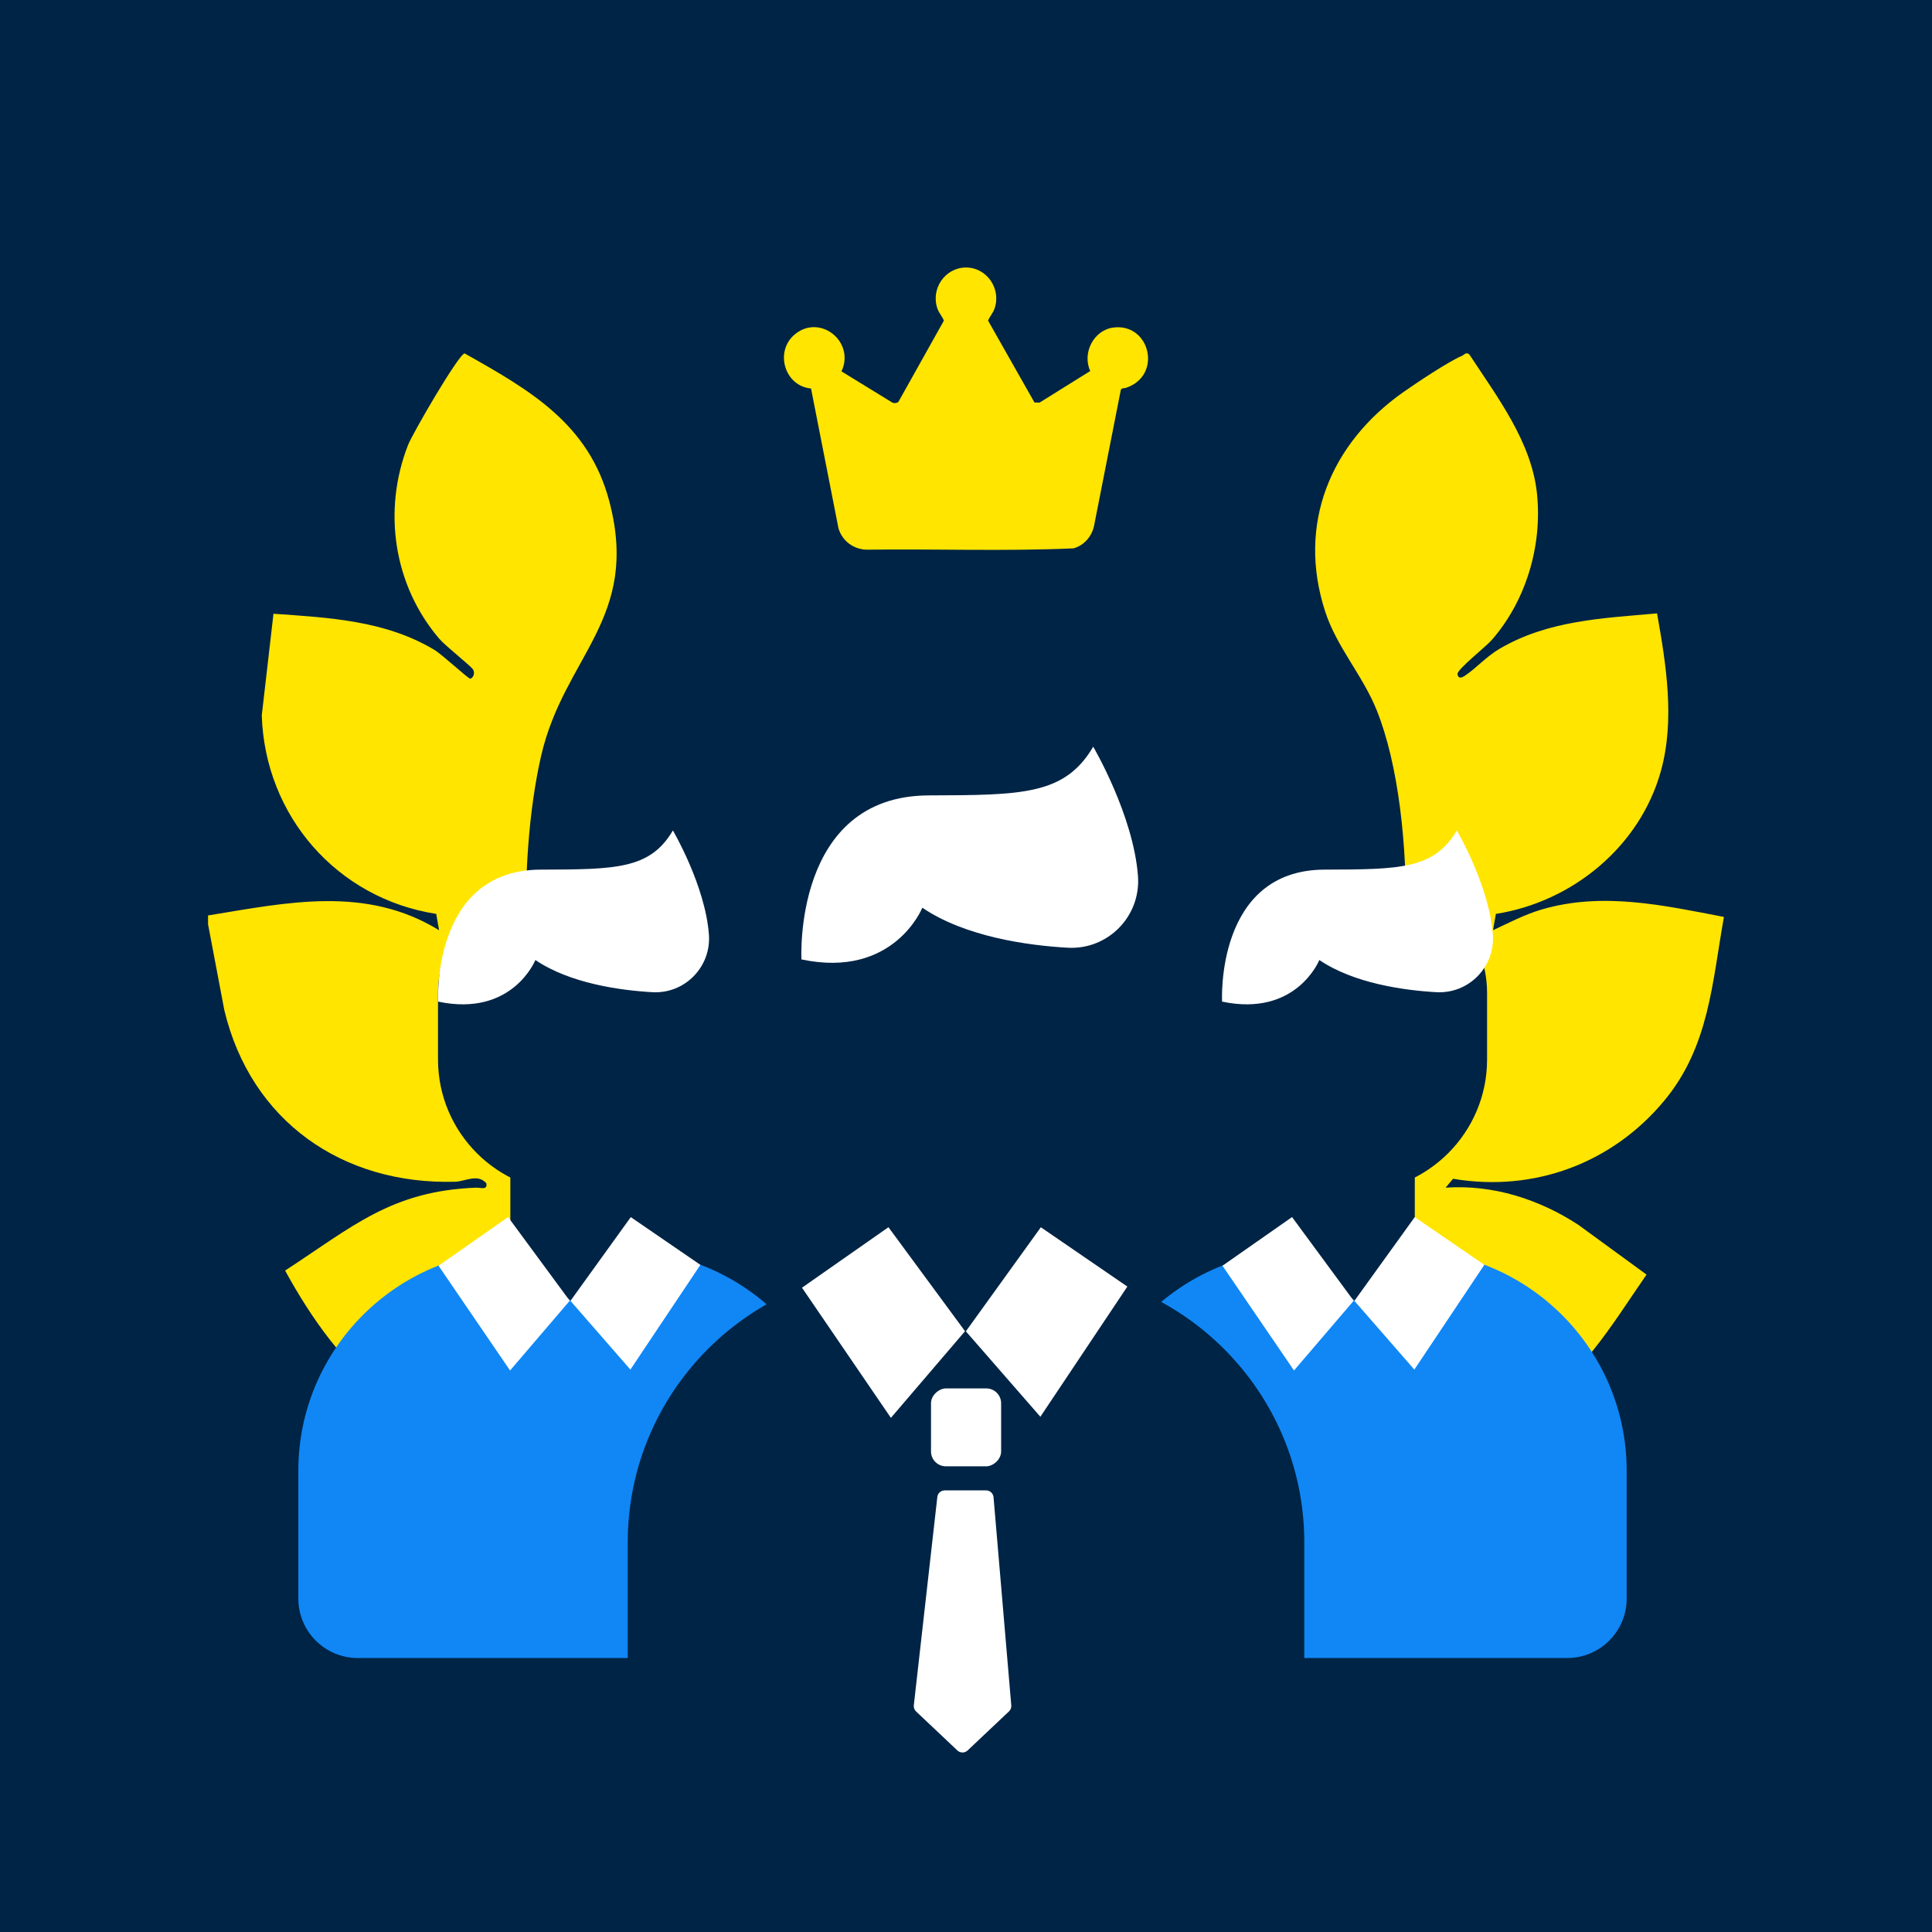
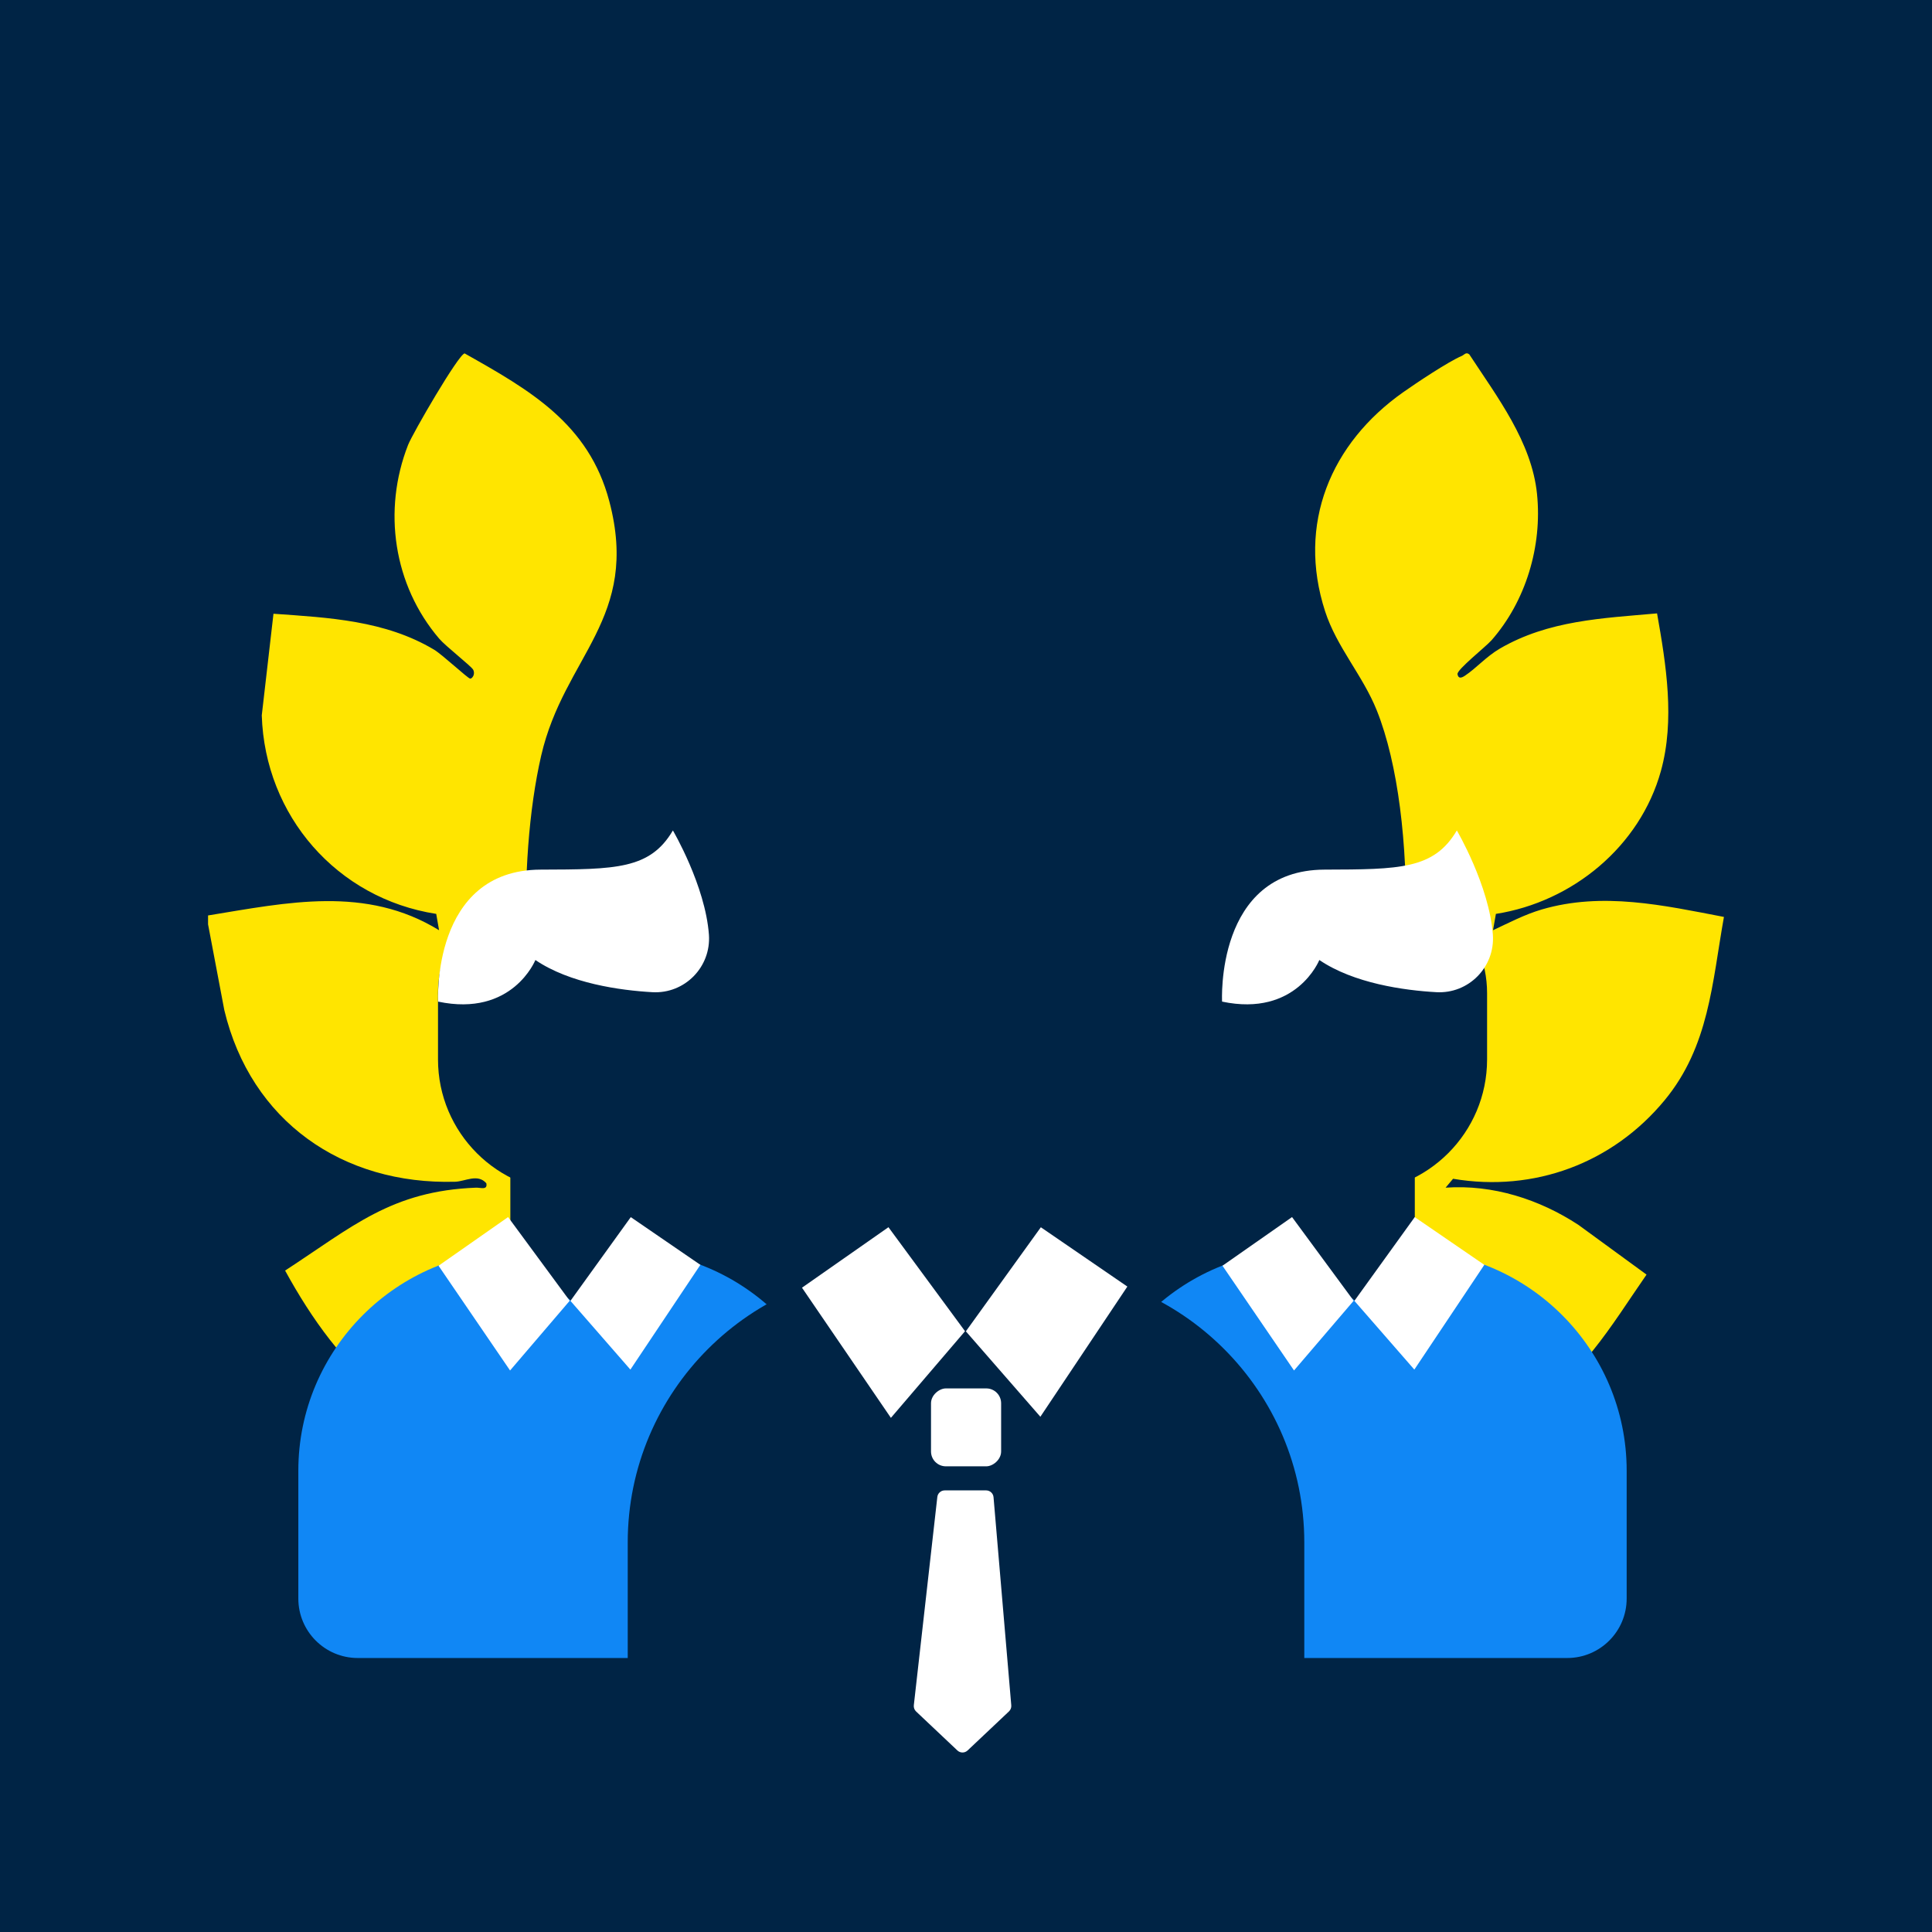
<svg xmlns="http://www.w3.org/2000/svg" width="260" height="260" viewBox="0 0 260 260" fill="none">
  <rect width="260" height="260" fill="#002445" />
  <path d="M28.016 123.195C38.687 121.455 49.236 119.136 59.088 125.185L58.705 122.988C45.34 120.913 35.654 109.782 35.228 96.269L36.803 82.595C44.27 83.122 51.833 83.494 58.417 87.431C59.556 88.112 62.968 91.315 63.276 91.326C63.537 91.337 63.995 90.751 63.681 90.134C63.436 89.65 59.998 86.995 59.104 85.947C52.946 78.743 51.471 68.672 54.915 59.883C55.517 58.34 61.69 47.699 62.526 47.56C71.297 52.498 79.238 57.01 81.995 67.448C86.173 83.266 75.928 88.256 72.83 101.69C69.53 116.023 70.015 139.374 75.63 153.064C84.252 174.074 103.412 181.847 121.907 192.03C123.941 193.153 127.56 195.898 129.337 196.585C129.779 196.755 129.891 196.867 130.412 196.718C131.589 196.388 136.453 192.94 138.103 192.03C156.524 181.89 175.557 174.202 184.259 153.34C190.262 138.944 191.061 110.054 185.286 95.614C183.396 90.89 179.889 87.091 178.324 82.26C174.519 70.502 179.08 59.654 188.841 52.78C190.598 51.54 194.919 48.657 196.724 47.896C197.048 47.757 197.282 47.326 197.735 47.694C201.471 53.408 206.133 59.457 206.847 66.49C207.56 73.524 205.33 80.914 200.726 86.16C199.944 87.048 196.032 90.129 196.143 90.73C196.255 91.331 196.622 91.278 197.139 90.938C198.687 89.911 200.007 88.357 201.849 87.282C208.39 83.478 215.639 83.202 223 82.547C224.224 89.459 225.422 96.886 223.516 103.765C220.701 113.911 211.615 121.376 201.311 122.988L200.923 125.185C203.078 124.179 205.186 123.067 207.485 122.392C215.671 119.992 223.857 121.833 232 123.397C230.403 132.298 230.009 140.816 224.011 148.073C217.018 156.533 206.474 160.48 195.547 158.634L194.541 159.831C200.896 159.384 207.166 161.396 212.43 164.848L221.584 171.531C216.821 178.384 212.579 185.907 204.904 189.908C196.463 194.308 186.675 194.504 178.063 190.44C176.03 189.482 174.12 187.668 172.454 186.886C171.693 186.529 171.698 186.258 171.038 187.12L177.936 191.365C184.935 196.452 187.878 204.453 191.699 211.881C191.811 212.397 191.422 212.519 191.103 212.753C189.198 214.121 183.348 216.786 180.98 217.77C173.47 220.888 167.057 221.527 159.18 219.281C151.303 217.036 144.985 211.492 141.158 204.608C137.709 204.214 141.515 207.779 142.42 209.354C145.251 214.259 146.88 219.824 146.736 225.549H134.782C134.745 221.058 133.398 215.749 129.806 212.806C126.783 216.307 125.149 220.893 125.218 225.549H113.264C113.168 220.856 114.275 215.892 116.303 211.657C117.229 209.721 119.922 206.693 120.396 205.385C120.657 204.672 119.241 204.06 118.496 205.081C117.453 206.518 116.697 208.141 115.462 209.62C108.628 217.765 97.441 222.064 86.87 220.266C80.35 219.159 74.267 215.27 68.412 212.407C68.077 211.992 68.428 211.689 68.546 211.327C69.323 208.955 72.388 203.315 73.751 200.979C75.912 197.276 78.408 194.127 81.82 191.52L88.957 187.114C88.297 186.311 88.35 186.412 87.568 186.907C82.442 190.147 78.381 192.749 72.026 193.275C55.501 194.637 45.675 184.321 38.368 170.988C47.437 165.083 52.664 160.268 64.064 159.831C64.676 159.81 65.64 160.204 65.448 159.241C64.293 157.9 62.585 158.996 61.265 159.033C46.08 159.47 33.754 150.861 30.188 135.943L28 124.392V123.195H28.016Z" fill="#FFE500" />
  <path d="M48.148 223.127C43.73 223.127 40.148 219.546 40.148 215.127V197.916C40.148 181.581 53.437 168.292 69.772 168.292H83.786C100.121 168.292 113.41 181.581 113.41 197.916V215.127C113.41 219.546 109.828 223.127 105.41 223.127H48.148Z" fill="#1087F5" />
  <path d="M84.898 168.524L77.194 175.32L68.68 168.524V152.306H84.898V168.524Z" fill="#002445" />
  <path d="M74.353 118.249H79.218C87.716 118.249 94.626 125.158 94.626 133.656V142.576C94.626 152.421 86.63 160.417 76.785 160.417C66.941 160.417 58.945 152.421 58.945 142.576V133.656C58.945 125.158 65.854 118.249 74.353 118.249Z" fill="#002445" />
  <path d="M58.962 134.79C58.962 134.79 58.021 117.079 72.747 117.031C82.851 116.998 87.473 116.998 90.555 111.76C90.555 111.76 94.917 119.172 95.404 125.789C95.712 130.135 92.144 133.768 87.798 133.525C83.451 133.281 76.688 132.341 72.05 129.194C72.05 129.194 68.968 136.914 58.945 134.79H58.962Z" fill="white" />
  <path d="M59.016 170.338L68.378 163.789L76.67 175.05L68.643 184.434L59.016 170.338Z" fill="white" />
  <path d="M94.254 170.217L84.888 163.795L76.768 175.064L84.835 184.314L94.254 170.217Z" fill="white" />
  <path d="M153.648 223.127C149.23 223.127 145.648 219.545 145.648 215.127V197.916C145.648 181.581 158.937 168.292 175.272 168.292H189.286C205.621 168.292 218.91 181.581 218.91 197.916V215.127C218.91 219.545 215.328 223.127 210.91 223.127H153.648Z" fill="#1087F5" />
  <path d="M190.398 168.524L182.694 175.319L174.18 168.524V152.306H190.398V168.524Z" fill="#002445" />
  <path d="M179.853 118.249H184.718C193.217 118.249 200.125 125.158 200.125 133.656V142.576C200.125 152.42 192.13 160.416 182.285 160.416C172.441 160.416 164.445 152.42 164.445 142.576V133.656C164.445 125.158 171.354 118.249 179.853 118.249Z" fill="#002445" />
  <path d="M164.462 134.789C164.462 134.789 163.521 117.079 178.247 117.03C188.351 116.998 192.973 116.998 196.055 111.759C196.055 111.759 200.417 119.171 200.904 125.788C201.212 130.135 197.644 133.767 193.298 133.524C188.951 133.281 182.188 132.34 177.55 129.194C177.55 129.194 174.468 136.914 164.445 134.789H164.462Z" fill="white" />
  <path d="M164.516 170.338L173.878 163.788L182.17 175.05L174.143 184.433L164.516 170.338Z" fill="white" />
  <path d="M199.754 170.216L190.388 163.794L182.268 175.063L190.335 184.314L199.754 170.216Z" fill="white" />
  <path d="M92.477 238.897C88.058 238.897 84.477 235.315 84.477 230.897V207.565C84.477 187.263 100.992 170.748 121.293 170.748H138.709C159.011 170.748 175.526 187.263 175.526 207.565V230.897C175.526 235.315 171.944 238.897 167.526 238.897H92.477Z" fill="#002445" />
  <path d="M140.086 171.036L130.512 179.482L119.93 171.036V150.88H140.086V171.036Z" fill="#002445" />
  <path d="M126.984 108.554H133.031C143.593 108.554 152.179 117.14 152.179 127.702V138.788C152.179 151.023 142.242 160.96 130.008 160.96C117.773 160.96 107.836 151.023 107.836 138.788V127.702C107.836 117.14 116.422 108.554 126.984 108.554Z" fill="#002445" />
-   <path d="M107.856 129.112C107.856 129.112 106.687 107.101 124.989 107.041C137.546 107.001 143.291 107.001 147.12 100.49C147.12 100.49 152.542 109.702 153.147 117.925C153.53 123.327 149.095 127.842 143.694 127.54C138.292 127.237 129.887 126.068 124.122 122.158C124.122 122.158 120.292 131.752 107.836 129.112H107.856Z" fill="white" />
  <path d="M107.928 173.292L119.564 165.152L129.869 179.148L119.893 190.809L107.928 173.292Z" fill="white" />
  <path d="M151.714 173.14L140.073 165.159L129.982 179.164L140.008 190.66L151.714 173.14Z" fill="white" />
  <rect x="134.727" y="186.846" width="10.485" height="9.436" rx="2" transform="rotate(90 134.727 186.846)" fill="white" />
  <path d="M126.141 201.459C126.198 200.953 126.625 200.571 127.134 200.571L132.709 200.57C133.228 200.57 133.661 200.968 133.705 201.485L136.093 229.501C136.119 229.804 136.005 230.103 135.783 230.313L130.215 235.57C129.829 235.934 129.227 235.934 128.842 235.57L123.285 230.324C123.056 230.108 122.943 229.798 122.978 229.485L126.141 201.459Z" fill="white" />
-   <path d="M109.144 52.279C105.595 51.976 104.195 47.291 106.964 44.997C110.362 42.184 115.103 45.99 113.245 49.978L120.094 54.182C120.347 54.297 120.692 54.261 120.904 54.079L127.022 43.152C126.824 42.611 126.382 42.16 126.168 41.567C125.205 38.886 127.17 36.026 129.964 36C132.789 35.974 134.798 38.862 133.827 41.567C133.615 42.16 133.171 42.611 132.973 43.152L139.214 54.162L139.899 54.182L146.717 49.932C145.597 47.471 147.21 44.391 149.877 44.073C154.788 43.489 156.466 50.552 151.531 52.192C151.262 52.281 150.903 52.186 150.826 52.514L147.232 70.772C146.931 72.199 145.881 73.399 144.482 73.794C135.212 74.207 125.859 73.85 116.559 73.975C114.83 73.888 113.352 72.805 112.841 71.109L109.144 52.279Z" fill="#FFE500" />
</svg>